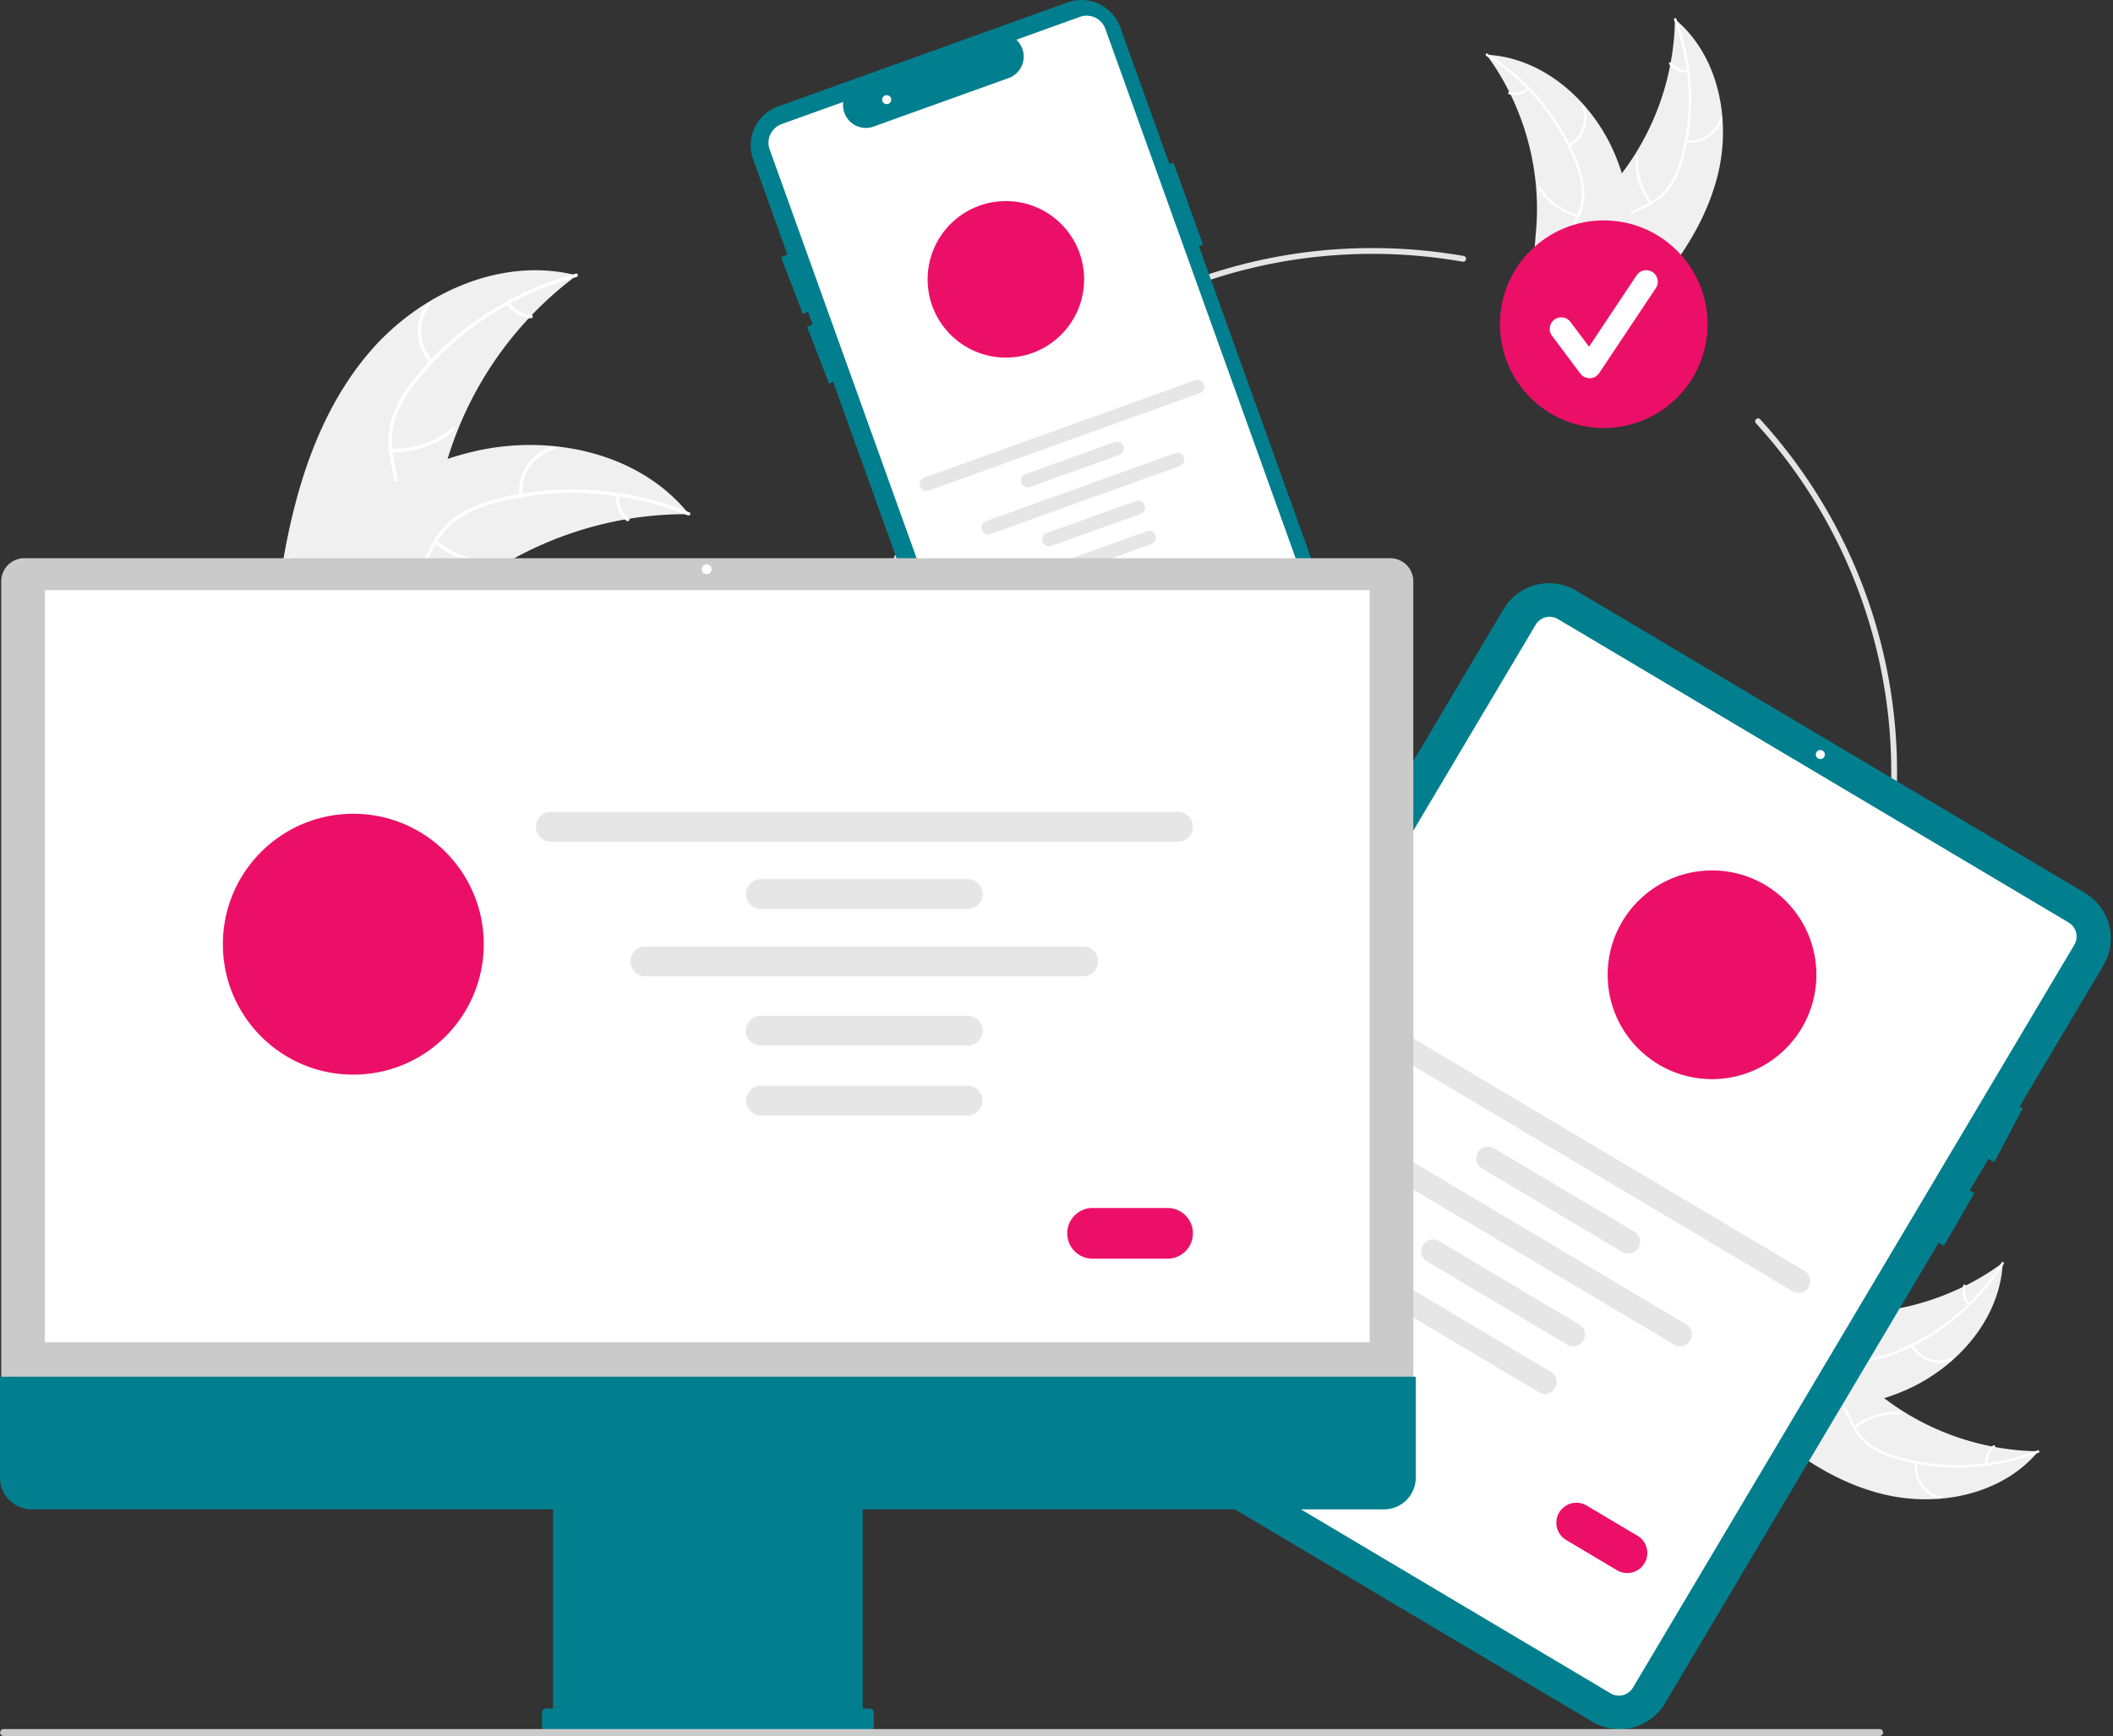
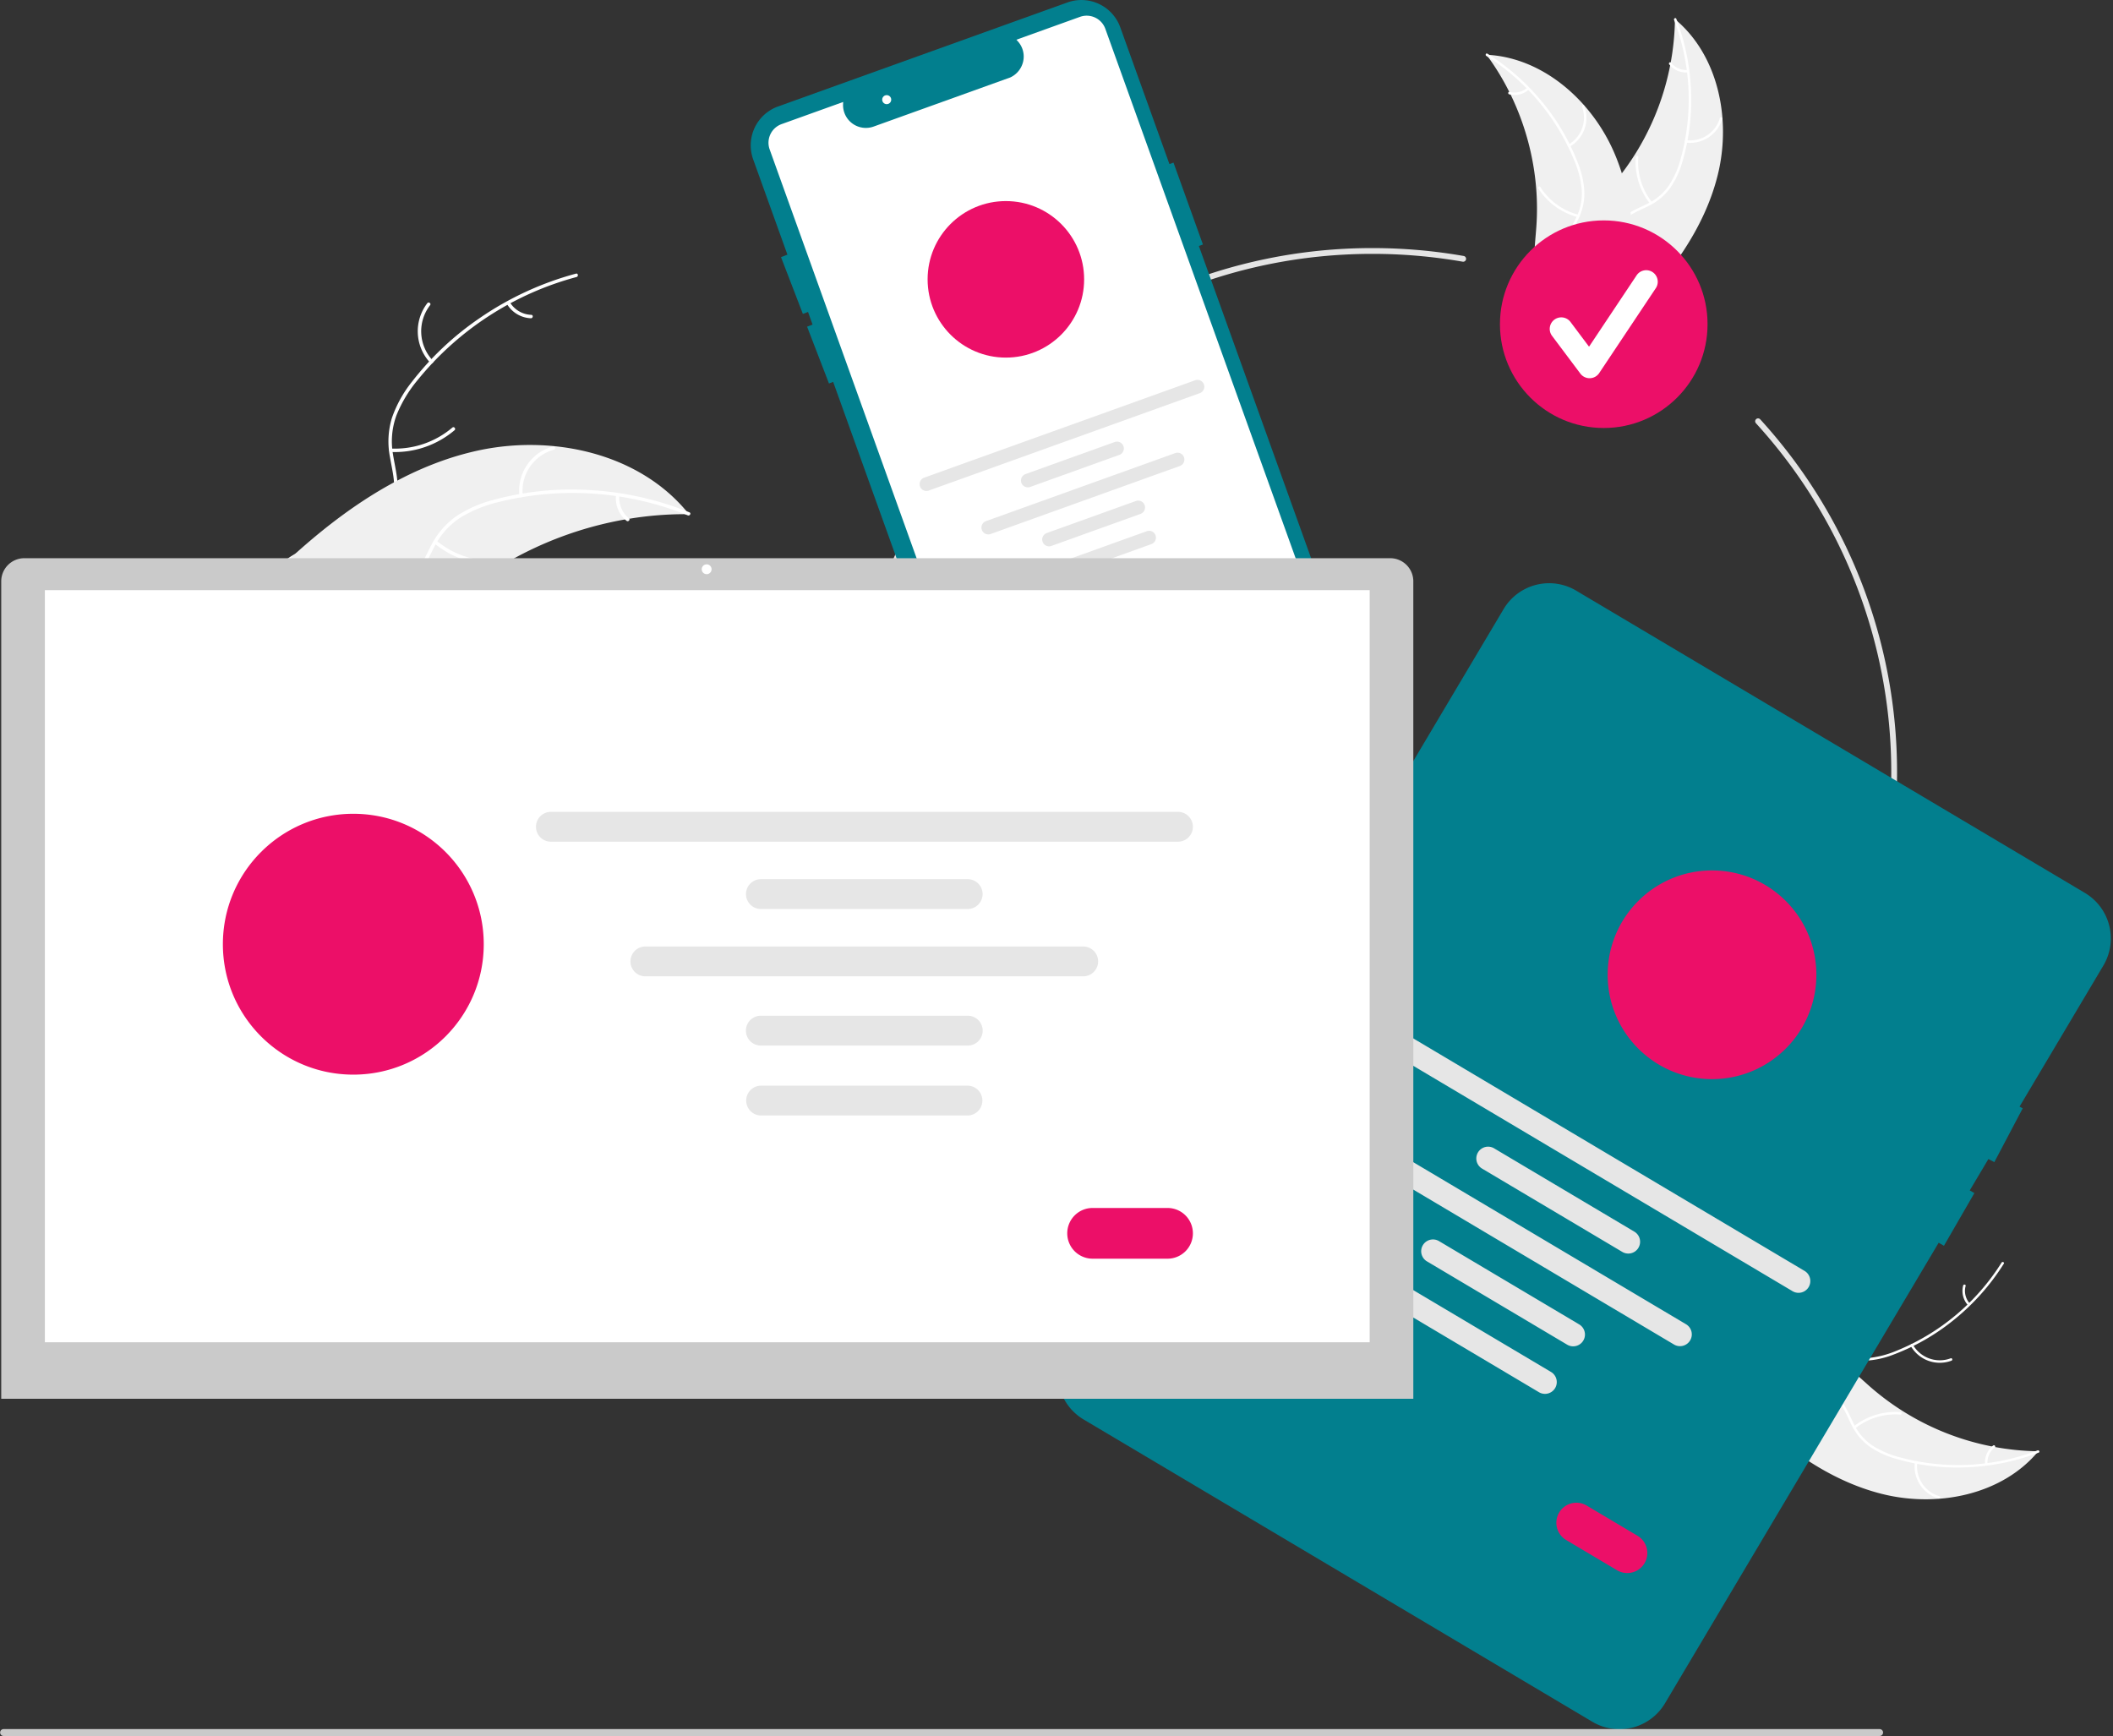
<svg xmlns="http://www.w3.org/2000/svg" width="729" height="599" fill="none">
  <rect width="100%" height="100%" fill="#333333" stroke="none" />
  <g clip-path="url(#a)">
    <path fill="#F0F0F0" d="M592.676 60.197c4.653-18.979.228-41.113-14.805-53.596a90.03 90.03 0 0 1-22.02 57.757c-5.393 6.171-12.034 12.472-12.296 20.664-.162 5.096 2.326 9.992 5.754 13.766 3.429 3.775 7.754 6.6 12.027 9.382l.628 1.107c13.757-13.877 26.058-30.102 30.712-49.08" />
    <path fill="#fff" d="M577.569 6.878a76.95 76.95 0 0 1 2.45 47.283 33.1 33.1 0 0 1-4.048 9.561 19 19 0 0 1-7.557 6.554c-2.824 1.428-5.879 2.562-8.307 4.653a11.64 11.64 0 0 0-3.915 8.675c-.118 4.086 1.241 7.971 2.701 11.725 1.621 4.167 3.371 8.469 2.996 13.032-.045.553.815.591.86.039.652-7.938-4.739-14.643-5.594-22.342-.399-3.593.283-7.328 2.939-9.947 2.323-2.29 5.472-3.463 8.344-4.884a20.3 20.3 0 0 0 7.628-6.133 30.6 30.6 0 0 0 4.401-9.37 74.7 74.7 0 0 0 2.985-23.143 78.3 78.3 0 0 0-5.12-26.103c-.198-.517-.959-.113-.763.4" />
    <path fill="#fff" d="M581.658 49.208a11.545 11.545 0 0 0 12.52-8.17c.156-.533-.663-.8-.819-.267a10.69 10.69 0 0 1-11.662 7.577c-.549-.072-.585.788-.039.86M569.942 69.74a22.25 22.25 0 0 1-4.721-15.515c.043-.553-.817-.59-.861-.039a23.15 23.15 0 0 0 4.946 16.135c.345.435.979-.148.636-.58m12.267-45.611a6.53 6.53 0 0 1-5.675-2.5c-.34-.44-.974.145-.636.58a7.32 7.32 0 0 0 6.272 2.78.446.446 0 0 0 .449-.41.43.43 0 0 0-.41-.45" />
    <path fill="#F0F0F0" d="M512.861 18.887c.205.28.409.56.611.848a86 86 0 0 1 7.223 11.947c.166.32.329.647.485.97a90.7 90.7 0 0 1 8.806 32.224c.36 4.455.381 8.93.062 13.388-.44 6.156-1.408 12.796.165 18.568q.236.907.582 1.778l29.769 11.347c.081-.008.159-.01.24-.018l1.168.508c.032-.229.061-.467.094-.696.019-.132.032-.267.051-.4.011-.089.022-.179.037-.258l.008-.083c.015-.08.02-.156.032-.229q.247-1.994.467-3.999c.003-.007.003-.007-.002-.016a129.6 129.6 0 0 0 .008-30.63c-.041-.303-.078-.613-.132-.921a84 84 0 0 0-2.976-13.394 74 74 0 0 0-2.609-7.054 61.8 61.8 0 0 0-10.327-16.336c-8.528-9.707-20.066-16.578-32.789-17.484a45 45 0 0 0-.973-.06" />
    <path fill="#fff" d="M512.784 19.29a76.95 76.95 0 0 1 30.424 36.278 33.2 33.2 0 0 1 2.524 10.071 19 19 0 0 1-2.088 9.783c-1.395 2.84-3.151 5.586-3.832 8.716a11.64 11.64 0 0 0 2.097 9.284c2.367 3.334 5.791 5.618 9.216 7.736 3.804 2.351 7.791 4.733 10.239 8.601.297.469 1.006-.019.71-.487-4.258-6.73-12.6-8.838-17.918-14.47-2.481-2.629-4.186-6.02-3.642-9.712.476-3.227 2.284-6.059 3.722-8.923a20.3 20.3 0 0 0 2.398-9.49 30.6 30.6 0 0 0-2.128-10.13 74.7 74.7 0 0 0-11.549-20.276 78.3 78.3 0 0 0-19.805-17.76c-.469-.293-.833.488-.368.78" />
    <path fill="#fff" d="M541.535 50.626a11.54 11.54 0 0 0 5.076-14.062c-.195-.518-1.01-.238-.814.281a10.69 10.69 0 0 1-4.749 13.07c-.482.274.007.983.487.711m3.007 23.448a22.25 22.25 0 0 1-13.111-9.545c-.298-.468-1.008.02-.71.487a23.14 23.14 0 0 0 13.663 9.905c.537.139.692-.708.158-.847m-17.666-43.803a6.54 6.54 0 0 1-6.037 1.421c-.535-.146-.69.702-.158.847a7.32 7.32 0 0 0 6.681-1.558.444.444 0 0 0 .112-.598.43.43 0 0 0-.598-.112" />
    <path fill="#E4E4E4" d="M473.5 447.587c-99.804 0-181-81.197-181-181 0-99.804 81.196-181 181-181a183 183 0 0 1 31.477 2.727 1 1 0 0 1 .806.767 1 1 0 0 1-.133.755 1 1 0 0 1-.628.44 1 1 0 0 1-.39.008 181 181 0 0 0-31.132-2.697c-98.701 0-179 80.298-179 179 0 98.701 80.299 179 179 179s179-80.299 179-179a178.55 178.55 0 0 0-46.695-120.569 1.002 1.002 0 0 1 .786-1.669 1 1 0 0 1 .692.321A180.54 180.54 0 0 1 654.5 266.587c0 99.803-81.196 181-181 181" />
    <path fill="#EC0F68" d="M553.307 147.663c19.778 0 35.811-16.033 35.811-35.811s-16.033-35.81-35.811-35.81-35.811 16.032-35.811 35.81 16.033 35.811 35.811 35.811" />
    <path fill="#fff" d="M548.422 130.49a3.99 3.99 0 0 1-3.187-1.594l-9.769-13.026a3.98 3.98 0 0 1 2.198-6.249 3.98 3.98 0 0 1 4.175 1.469l6.392 8.522 16.416-24.624a3.987 3.987 0 0 1 5.518-1.095 3.987 3.987 0 0 1 1.111 5.514l-19.539 29.309a3.98 3.98 0 0 1-3.204 1.773z" />
    <path fill="#027F8E" d="M468.844 238.498 413.62 84.867l1.4-.504-10.156-28.256-1.4.504-16.956-47.17A14.257 14.257 0 0 0 368.27.848l-99.832 35.885a14.25 14.25 0 0 0-9.418 12.736c-.089 1.87.191 3.74.824 5.501l11.822 32.89-2.212.852L277 108.309l1.772-.682 1.567 4.359-1.885.726 7.547 19.597 1.443-.556 54.736 152.274a14.23 14.23 0 0 0 18.238 8.594l99.832-35.885a14.277 14.277 0 0 0 8.594-18.238" />
    <path fill="#fff" d="M355.167 287.557a6.85 6.85 0 0 1-6.424-4.524L265.538 51.559a6.834 6.834 0 0 1 4.118-8.739l21.241-7.635-.032.743a7.874 7.874 0 0 0 10.53 7.742l47.141-16.945a7.98 7.98 0 0 0 4.488-5.636 7.82 7.82 0 0 0-1.861-6.835l-.498-.553 21.941-7.887a6.84 6.84 0 0 1 8.739 4.118l79.385 220.846a18.15 18.15 0 0 1-10.927 23.188l-92.321 33.185a6.8 6.8 0 0 1-2.315.406" />
    <path fill="#EC0F68" d="M347.033 123.377c14.912 0 27-12.088 27-27 0-14.911-12.088-27-27-27-14.911 0-27 12.089-27 27 0 14.912 12.089 27 27 27" />
    <path fill="#E6E6E6" d="m413.939 135.642-93.502 33.61a2.38 2.38 0 0 1-1.808-.084 2.36 2.36 0 0 1-1.218-1.338 2.37 2.37 0 0 1 .087-1.808c.133-.281.319-.533.55-.741.23-.209.499-.37.791-.474l93.503-33.61a2.361 2.361 0 0 1 1.597 4.445m-27.767 21.31-30.756 11.055a2.36 2.36 0 0 1-2.389-3.971c.23-.209.499-.37.791-.474l30.756-11.055a2.36 2.36 0 0 1 3.021 1.423 2.36 2.36 0 0 1-1.423 3.022m7.316 20.351-30.756 11.055a2.36 2.36 0 0 1-1.806-.086 2.36 2.36 0 0 1-1.352-2.249 2.35 2.35 0 0 1 1.56-2.11l30.756-11.056a2.36 2.36 0 0 1 3.021 1.424 2.36 2.36 0 0 1-1.423 3.022m3.746 10.423-30.755 11.055a2.363 2.363 0 1 1-1.598-4.445l30.756-11.055a2.36 2.36 0 0 1 2.389 3.971c-.23.209-.499.37-.792.474m9.793-26.942-65.253 23.456a2.36 2.36 0 0 1-3.026-1.422 2.36 2.36 0 0 1 1.428-3.023l65.253-23.456a2.362 2.362 0 1 1 1.598 4.445" />
-     <path fill="#EC0F68" d="m393.884 213.029-11.167 4.015a4.02 4.02 0 0 1-5.136-2.422 4.02 4.02 0 0 1 2.419-5.137l11.167-4.014a4.014 4.014 0 0 1 4.989 5.491 4 4 0 0 1-2.272 2.067" />
    <path fill="#fff" d="M305.882 35.933a1.553 1.553 0 1 0 0-3.105 1.553 1.553 0 0 0 0 3.105" />
-     <path fill="#F0F0F0" d="M127.284 121.724c17.405-20.489 45.647-33.4 71.683-26.706a123.86 123.86 0 0 0-46.634 71.113c-2.531 10.987-4.202 23.471-13.123 30.366-5.55 4.291-13.013 5.464-19.985 4.685-6.973-.779-13.609-3.323-20.155-5.844l-1.74.193c4.378-26.525 12.548-53.319 29.954-73.807" />
    <path fill="#fff" d="M198.901 95.578a105.87 105.87 0 0 0-54.685 35.388 45.6 45.6 0 0 0-7.396 12.222 26.15 26.15 0 0 0-1.213 13.708c.685 4.3 1.883 8.62 1.51 13.012a16.02 16.02 0 0 1-6.514 11.359c-4.461 3.425-9.887 5.044-15.248 6.442-5.953 1.552-12.16 3.07-16.944 7.166-.58.497-1.316-.432-.737-.927 8.323-7.127 20.144-6.523 29.417-11.777 4.326-2.451 7.94-6.222 8.719-11.295.681-4.436-.551-8.892-1.282-13.24a27.9 27.9 0 0 1 .687-13.448 42.1 42.1 0 0 1 6.898-12.46 102.7 102.7 0 0 1 23.391-21.987 107.8 107.8 0 0 1 33.229-15.336c.735-.197.898.978.168 1.173" />
    <path fill="#fff" d="M148.415 125.146a15.884 15.884 0 0 1-.985-20.545c.467-.602 1.425.096.957.699a14.71 14.71 0 0 0 .955 19.109c.524.554-.407 1.288-.927.737m-13.443 29.615a30.6 30.6 0 0 0 21.102-7.246c.581-.494 1.318.434.737.928a31.84 31.84 0 0 1-21.974 7.495c-.763-.034-.624-1.211.135-1.177m40.957-50.448a9 9 0 0 0 7.361 4.311c.764.025.624 1.202-.134 1.178a10.08 10.08 0 0 1-8.155-4.752.61.61 0 0 1 .095-.832.6.6 0 0 1 .833.095" />
    <path fill="#F0F0F0" d="M237.683 177.396c-.477-.002-.954-.004-1.437.002-6.413.008-12.815.536-19.142 1.581a52 52 0 0 0-1.474.241 124.8 124.8 0 0 0-43.021 16.163 121 121 0 0 0-14.975 10.724c-6.508 5.454-13.13 11.886-20.832 14.787q-1.202.467-2.452.784L97.7 197.639c-.056-.096-.118-.184-.174-.281l-1.507-.893c.228-.221.47-.445.7-.665.131-.129.272-.252.404-.381.09-.084.182-.167.259-.248.03-.028.06-.056.085-.076.077-.081.157-.148.229-.221q2.024-1.883 4.082-3.744c.006-.009.006-.009.019-.012 10.478-9.428 21.834-18.064 34.141-24.702.37-.2.745-.408 1.133-.596a115.6 115.6 0 0 1 17.331-7.48 102 102 0 0 1 9.967-2.779 85 85 0 0 1 26.536-1.659c17.697 1.682 34.66 9.004 45.927 22.457.288.345.569.684.851 1.037" />
    <path fill="#fff" d="M237.295 177.807a105.87 105.87 0 0 0-64.97-4.669 45.6 45.6 0 0 0-13.263 5.305 26.16 26.16 0 0 0-9.222 10.215c-2.043 3.846-3.687 8.017-6.628 11.3a16 16 0 0 1-12.04 5.147c-5.625.049-10.932-1.926-16.054-4.038-5.687-2.344-11.558-4.869-17.843-4.479-.762.047-.791-1.137-.03-1.184 10.936-.679 20.011 6.92 30.577 8.308 4.931.647 10.087-.187 13.763-3.769 3.214-3.132 4.913-7.431 6.947-11.344a27.9 27.9 0 0 1 8.646-10.323 42.2 42.2 0 0 1 13.01-5.796 102.7 102.7 0 0 1 31.914-3.472 107.8 107.8 0 0 1 35.765 7.761c.705.285.128 1.322-.572 1.038" />
    <path fill="#fff" d="M179.183 171.019a15.88 15.88 0 0 1 11.583-16.997c.736-.199 1.08.935.344 1.135a14.71 14.71 0 0 0-10.743 15.832c.085.757-1.1.783-1.184.03m-28.564 15.553a30.6 30.6 0 0 0 21.211 6.919c.762-.044.791 1.14.03 1.185a31.85 31.85 0 0 1-22.057-7.246c-.589-.487.231-1.343.816-.858m63.074-15.622a8.99 8.99 0 0 0 3.283 7.875c.594.479-.226 1.335-.817.859a10.07 10.07 0 0 1-3.65-8.704.61.61 0 0 1 .577-.607.595.595 0 0 1 .607.577" />
    <path fill="#F0F0F0" d="M649.65 515.514c18.978 4.653 41.112.229 53.595-14.804a90.03 90.03 0 0 1-57.757-22.021c-6.17-5.393-12.472-12.034-20.663-12.295-5.097-.163-9.992 2.325-13.767 5.753s-6.599 7.754-9.381 12.028l-1.108.627c13.877 13.758 30.102 26.059 49.081 30.712" />
    <path fill="#fff" d="M702.968 500.408a76.96 76.96 0 0 1-47.283 2.45 33.2 33.2 0 0 1-9.561-4.048 19 19 0 0 1-6.554-7.557c-1.428-2.825-2.563-5.879-4.653-8.308a11.64 11.64 0 0 0-8.675-3.915c-4.087-.117-7.972 1.241-11.725 2.701-4.167 1.621-8.47 3.371-13.032 2.997-.553-.046-.591.815-.039.86 7.938.652 14.643-4.739 22.342-5.594 3.593-.399 7.327.282 9.947 2.938 2.29 2.323 3.462 5.472 4.884 8.345a20.3 20.3 0 0 0 6.133 7.628 30.6 30.6 0 0 0 9.37 4.4 74.7 74.7 0 0 0 23.142 2.986 78.3 78.3 0 0 0 26.104-5.121c.517-.197.113-.958-.4-.762" />
    <path fill="#fff" d="M660.638 504.498a11.55 11.55 0 0 0 8.171 12.519c.532.156.799-.663.267-.819a10.69 10.69 0 0 1-7.577-11.661c.072-.55-.789-.586-.861-.039m-20.532-11.717a22.25 22.25 0 0 1 15.515-4.721c.553.043.591-.817.039-.861a23.15 23.15 0 0 0-16.134 4.946c-.435.345.148.979.58.636m45.61 12.267a6.54 6.54 0 0 1 2.5-5.675c.439-.34-.145-.974-.581-.636a7.32 7.32 0 0 0-2.779 6.272.447.447 0 0 0 .411.45.434.434 0 0 0 .449-.411" />
-     <path fill="#F0F0F0" d="M690.959 435.7q-.418.307-.847.61a86 86 0 0 1-11.948 7.223c-.32.166-.647.329-.971.486a90.7 90.7 0 0 1-32.223 8.805c-4.454.36-8.93.381-13.387.062-6.157-.44-12.797-1.408-18.569.165q-.907.236-1.778.582l-11.347 29.77c.009.08.01.159.018.239l-.508 1.168c.229.033.467.062.696.094.132.02.268.032.4.052.089.011.179.021.259.036l.082.008c.08.015.156.02.229.033q1.995.246 3.999.466c.007.003.007.003.016-.001a129.6 129.6 0 0 0 30.63.007c.303-.04.613-.078.922-.131a84 84 0 0 0 13.394-2.977 75 75 0 0 0 7.054-2.609 61.8 61.8 0 0 0 16.335-10.326c9.707-8.528 16.579-20.066 17.484-32.79.023-.325.044-.644.06-.972" />
    <path fill="#fff" d="M690.555 435.623a76.95 76.95 0 0 1-36.277 30.423 33.1 33.1 0 0 1-10.071 2.525 19 19 0 0 1-9.783-2.088c-2.841-1.395-5.586-3.152-8.717-3.832a11.64 11.64 0 0 0-9.283 2.097c-3.334 2.367-5.618 5.79-7.736 9.216-2.351 3.803-4.733 7.791-8.601 10.239-.469.296.019 1.006.487.71 6.73-4.259 8.838-12.6 14.47-17.918 2.629-2.482 6.021-4.186 9.711-3.642 3.228.475 6.06 2.284 8.924 3.721a20.3 20.3 0 0 0 9.49 2.398 30.6 30.6 0 0 0 10.131-2.128 74.6 74.6 0 0 0 20.275-11.549 78.3 78.3 0 0 0 17.759-19.805c.294-.468-.487-.833-.779-.367" />
    <path fill="#fff" d="M659.22 464.374a11.545 11.545 0 0 0 14.062 5.076c.518-.195.238-1.01-.281-.814a10.69 10.69 0 0 1-13.071-4.749c-.273-.482-.981.007-.71.487m-23.448 3.006a22.26 22.26 0 0 1 9.546-13.11c.467-.299-.02-1.009-.487-.711a23.14 23.14 0 0 0-9.905 13.663c-.14.537.708.693.846.158m43.803-17.666a6.54 6.54 0 0 1-1.421-6.036c.146-.536-.701-.69-.846-.158a7.32 7.32 0 0 0 1.557 6.681.447.447 0 0 0 .599.112.44.44 0 0 0 .179-.277.44.44 0 0 0-.068-.322" />
    <path fill="#027F8E" d="m725.696 333.101-28.94 48.7 1.1.58-9.8 18.58-2.04-1.08-6.44 10.83 1.6.92-10.5 18.18-1.82-1.05-94.43 158.92a18.273 18.273 0 0 1-25.02 6.37l-175.55-104.31a18.27 18.27 0 0 1-6.37-25.02l151.27-254.58a18.274 18.274 0 0 1 25.02-6.37l175.55 104.31a18.28 18.28 0 0 1 6.37 25.02" />
-     <path fill="#fff" d="M555.663 584.224 379.495 479.548a5.637 5.637 0 0 1-1.964-7.713l152.274-256.273a5.637 5.637 0 0 1 7.713-1.964l176.168 104.677a5.63 5.63 0 0 1 1.963 7.712L563.376 582.261a5.634 5.634 0 0 1-7.713 1.963m72.366-322.338a1.553 1.553 0 1 0 0-3.107 1.553 1.553 0 0 0 0 3.107" />
    <path fill="#E6E6E6" d="M618.417 445.465 471.36 358.086a4.06 4.06 0 0 1-1.432-5.58 4.07 4.07 0 0 1 5.586-1.411l147.057 87.379c.461.272.864.632 1.186 1.059a4.08 4.08 0 0 1 .246 4.521 4.06 4.06 0 0 1-4.089 1.946 4.1 4.1 0 0 1-1.497-.535m-58.718-13.54-48.371-28.741a4.07 4.07 0 0 1-1.948-4.077 4.07 4.07 0 0 1 1.59-2.676 4.06 4.06 0 0 1 4.512-.238l48.371 28.741a4.05 4.05 0 0 1 1.863 2.493 4.065 4.065 0 0 1-6.017 4.498m-19.018 32.007-48.371-28.741a4.065 4.065 0 1 1 4.154-6.991l48.371 28.741a4.05 4.05 0 0 1 1.863 2.493 4.06 4.06 0 0 1-1.506 4.259 4.06 4.06 0 0 1-4.511.239m-9.741 16.394-48.371-28.741a4.07 4.07 0 0 1-1.956-4.08 4.07 4.07 0 0 1 3.026-3.362 4.06 4.06 0 0 1 3.084.451l48.371 28.741a4.06 4.06 0 0 1 1.962 4.081 4.06 4.06 0 0 1-1.594 2.682 4.07 4.07 0 0 1-4.522.228m46.511-16.503-102.627-60.979a4.067 4.067 0 0 1 4.154-6.991l102.626 60.979a4.067 4.067 0 1 1-4.153 6.991" />
    <path fill="#EC0F68" d="m557.89 541.755-17.563-10.436a6.915 6.915 0 0 1 1.829-12.639 6.9 6.9 0 0 1 5.234.751l17.564 10.436a6.914 6.914 0 0 1-7.064 11.888m32.768-169.441c19.882 0 36-16.117 36-36s-16.118-36-36-36-36 16.118-36 36 16.118 36 36 36" />
    <path fill="#CACACA" d="M.424 482.606h487.181V200.557a7.98 7.98 0 0 0-7.971-7.97H8.394a7.98 7.98 0 0 0-7.97 7.97z" />
    <path fill="#fff" d="M472.553 203.611H15.477v259.49h457.076z" />
-     <path fill="#027F8E" d="M0 474.973v34.805a10.99 10.99 0 0 0 10.987 10.988h179.815v68.689h-2.389a1.42 1.42 0 0 0-1.319.881 1.4 1.4 0 0 0-.108.546v4.777q0 .284.108.547a1.43 1.43 0 0 0 1.319.881H300.04a1.42 1.42 0 0 0 1.318-.881q.108-.263.109-.547v-4.777c0-.188-.037-.373-.109-.546a1.4 1.4 0 0 0-.772-.773 1.4 1.4 0 0 0-.546-.108h-2.389v-68.689h179.815a10.99 10.99 0 0 0 10.151-6.783c.552-1.333.836-2.762.836-4.205v-34.805z" />
    <path fill="#E6E6E6" d="M406.413 290.394H189.959a5.146 5.146 0 0 1 0-10.29h216.454a5.144 5.144 0 1 1 0 10.29m-72.628 23.226h-71.197a5.146 5.146 0 1 1 0-10.291h71.197a5.146 5.146 0 1 1 0 10.291m0 47.111h-71.197a5.146 5.146 0 1 1 0-10.29h71.197a5.146 5.146 0 1 1 0 10.29m0 24.13h-71.198a5.143 5.143 0 0 1-5.145-5.145 5.14 5.14 0 0 1 1.507-3.638 5.14 5.14 0 0 1 3.638-1.507h71.198a5.14 5.14 0 0 1 3.638 1.507 5.14 5.14 0 0 1 1.507 3.638 5.14 5.14 0 0 1-1.507 3.638 5.14 5.14 0 0 1-3.638 1.507m39.93-48.016H222.658a5.14 5.14 0 0 1-5.145-5.145 5.144 5.144 0 0 1 5.145-5.145h151.057a5.144 5.144 0 1 1 0 10.29" />
    <path fill="#EC0F68" d="M402.81 434.266h-25.852a8.747 8.747 0 0 1-8.749-8.749 8.75 8.75 0 0 1 8.749-8.749h25.852a8.75 8.75 0 0 1 8.749 8.749 8.747 8.747 0 0 1-8.749 8.749m-280.915-63.5c24.852 0 45-20.147 45-45s-20.148-45-45-45c-24.853 0-45 20.147-45 45s20.147 45 45 45" />
    <path fill="#CACACA" d="M648.485 598.943H1.191a1.192 1.192 0 0 1 0-2.382h647.294a1.194 1.194 0 0 1 1.187 1.191 1.193 1.193 0 0 1-1.187 1.191" />
    <path fill="#fff" d="M243.802 198.099a1.696 1.696 0 1 0 0-3.392 1.696 1.696 0 0 0 0 3.392" />
  </g>
  <defs>
    <clipPath id="a">
      <path fill="#fff" d="M0 0h728.252v598.943H0z" />
    </clipPath>
  </defs>
</svg>